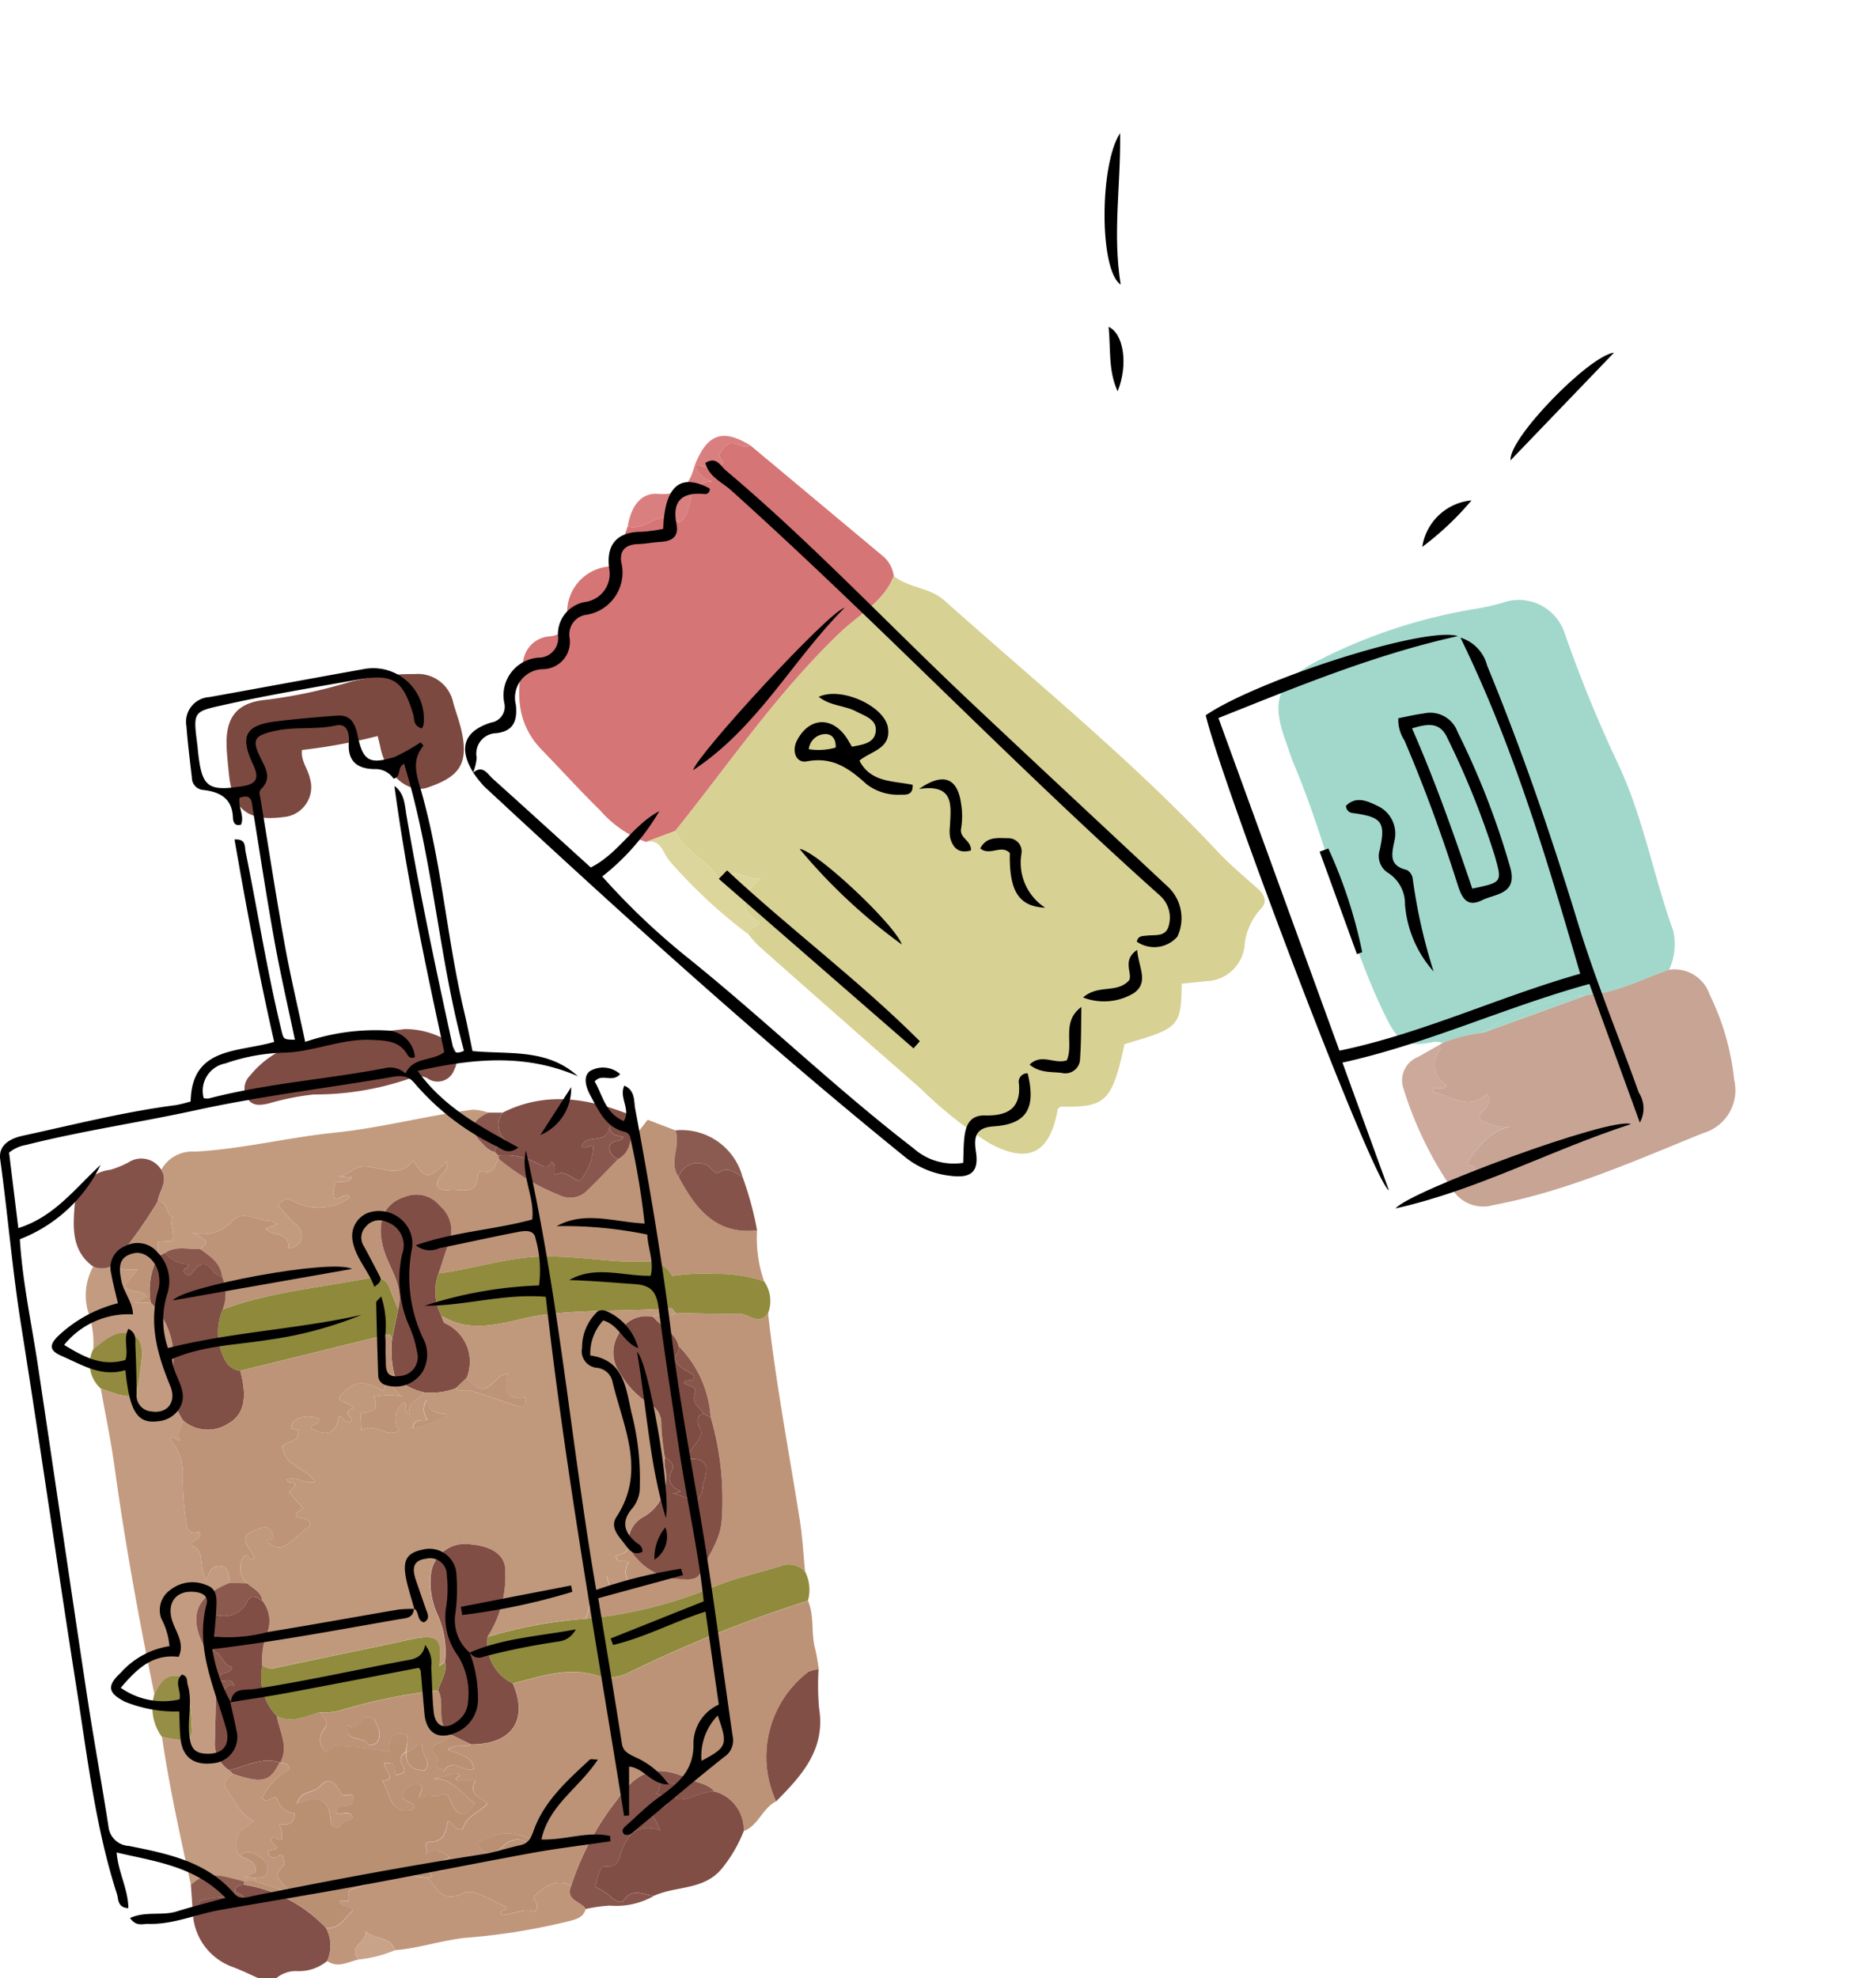
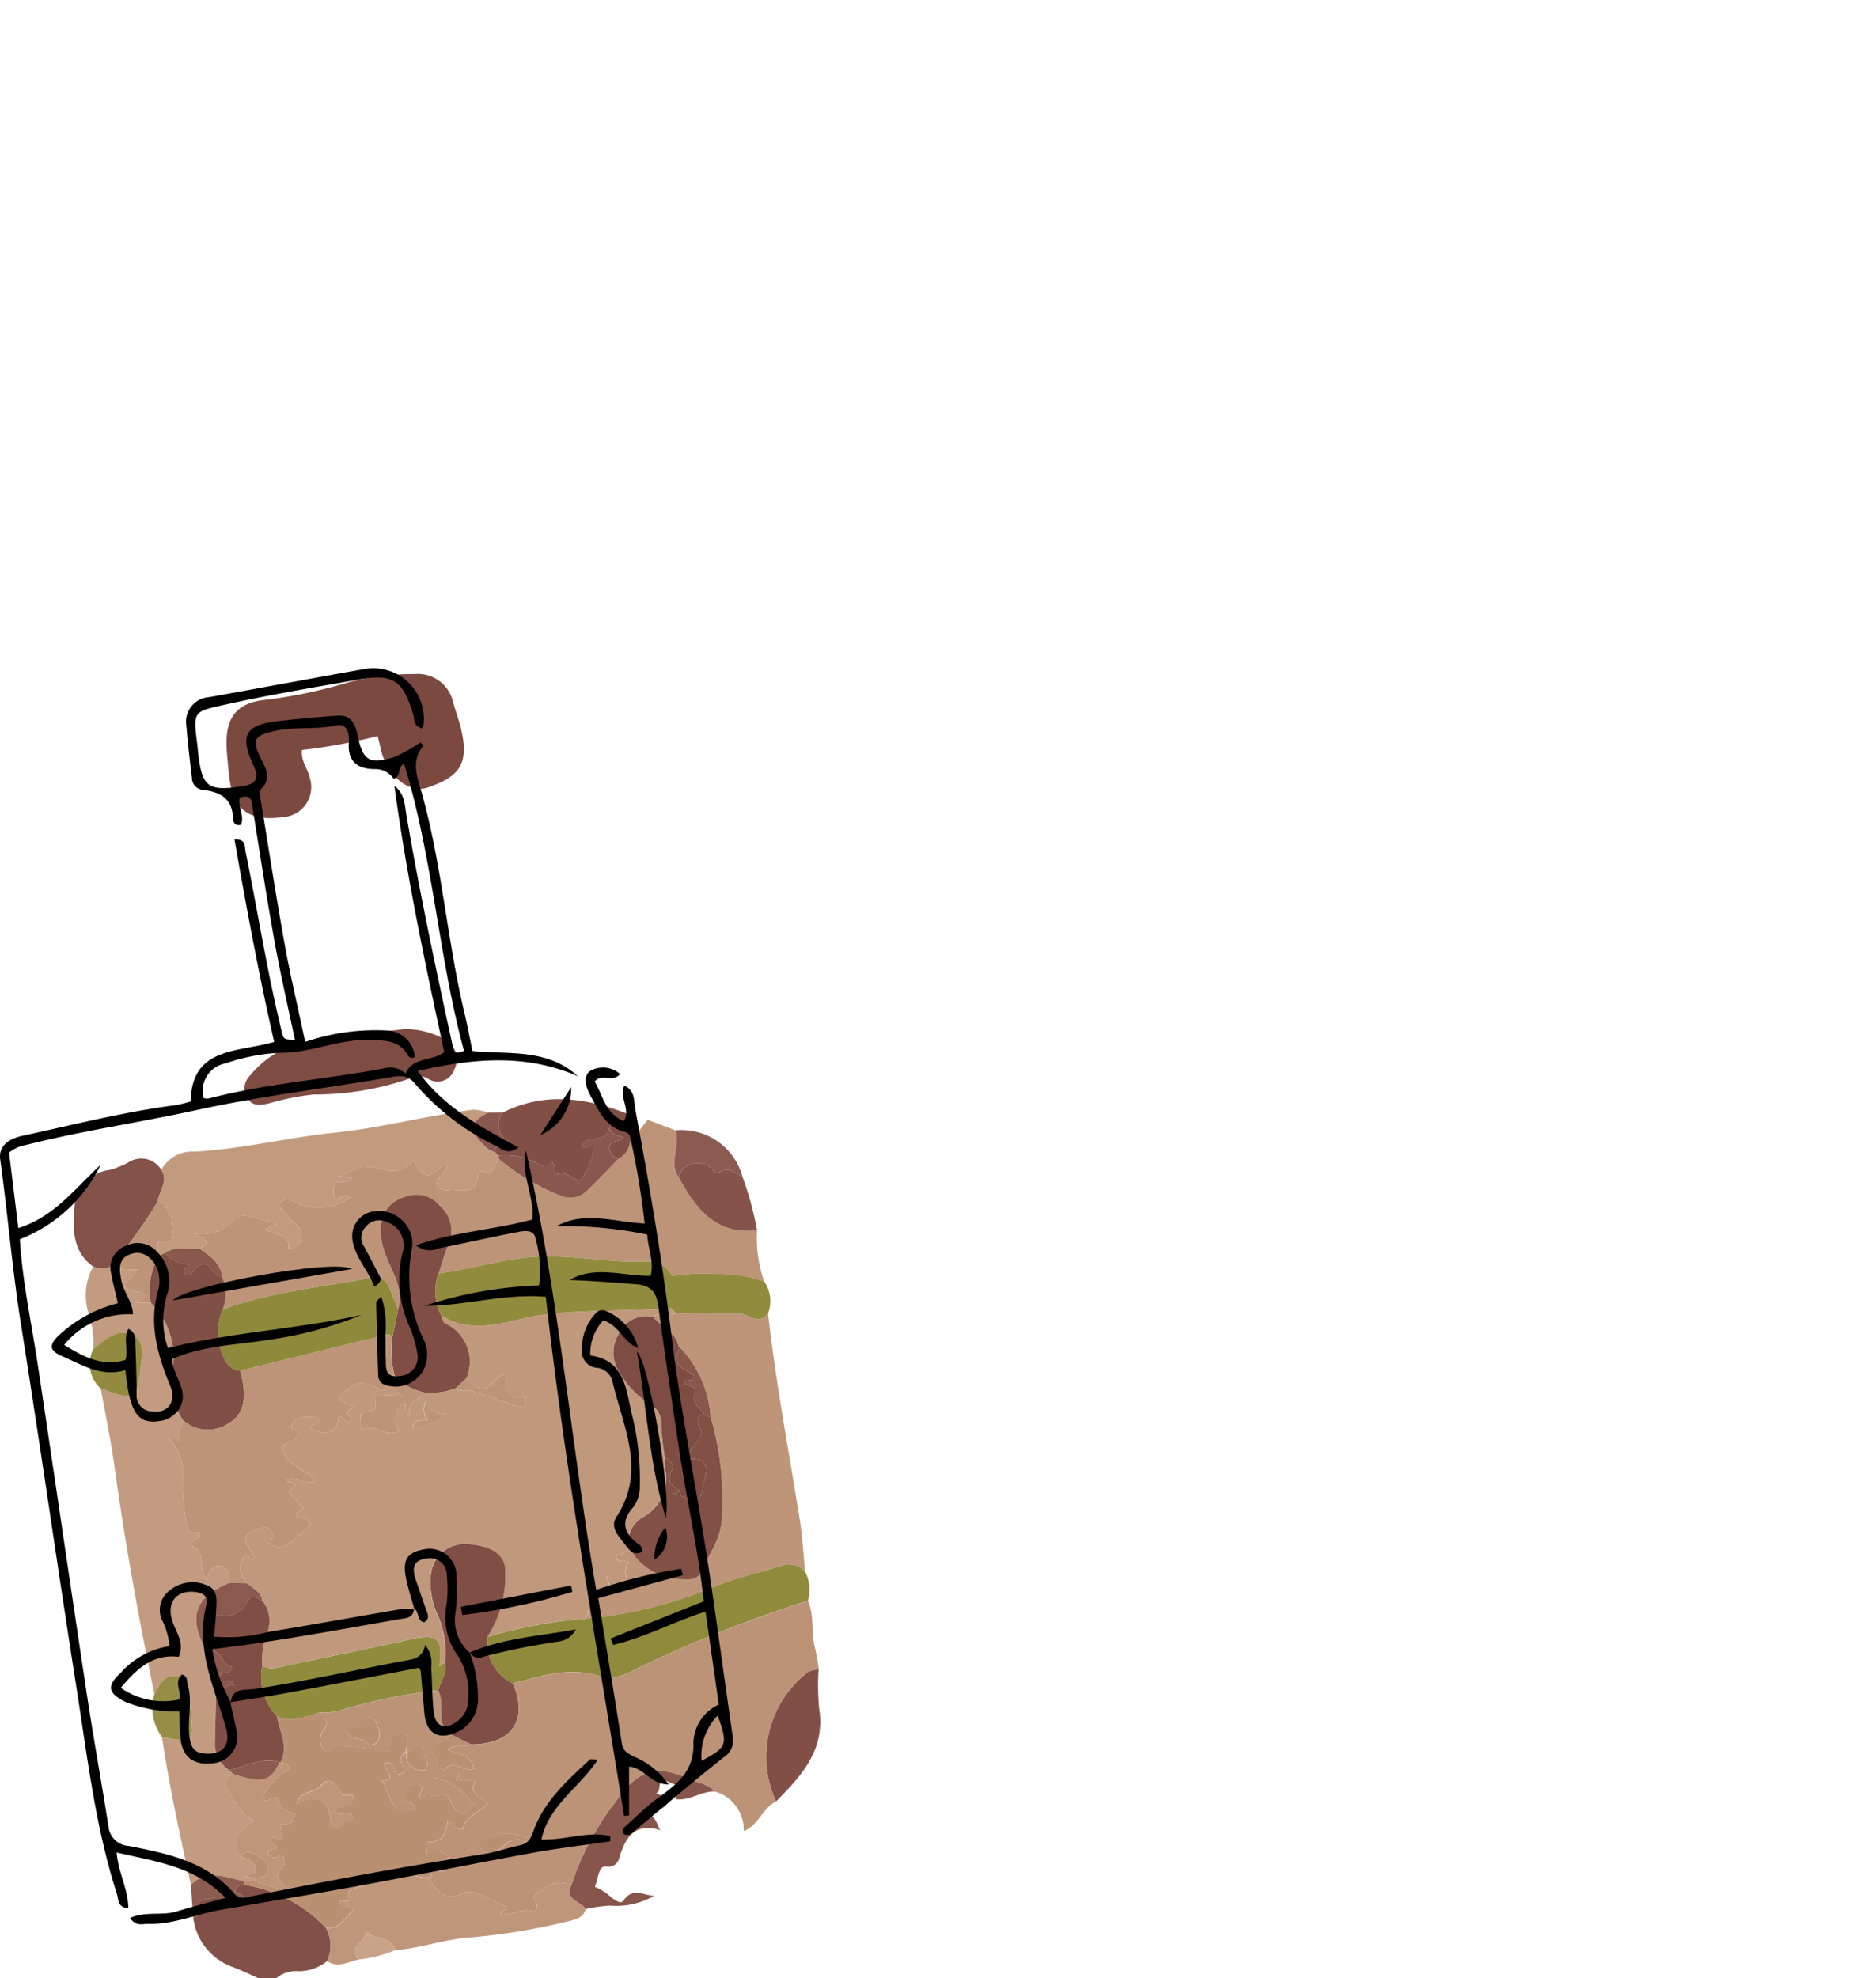
<svg xmlns="http://www.w3.org/2000/svg" width="122.907" height="129.553" viewBox="0 0 122.907 129.553">
  <defs>
    <clipPath id="clip-path">
-       <rect id="長方形_2270" data-name="長方形 2270" width="79.715" height="74.812" fill="none" />
-     </clipPath>
+       </clipPath>
    <clipPath id="clip-path-2">
      <rect id="長方形_2248" data-name="長方形 2248" width="53.737" height="85.793" fill="none" />
    </clipPath>
  </defs>
  <g id="voice-01" transform="translate(-898.263 -7303.277)">
    <g id="グループ_844" data-name="グループ 844" transform="matrix(0.94, -0.342, 0.342, 0.94, 920.675, 7330.542)">
      <g id="グループ_843" data-name="グループ 843" clip-path="url(#clip-path)">
        <path id="パス_44504" data-name="パス 44504" d="M164.921,143.713a1.653,1.653,0,0,0-.49-.262c-1.922-.27-2.242-.778-2.45-2.715-.625-5.831.311-11.652.012-17.476-.027-.534.007-1.071.007-1.607,0-2.868.823-3.843,3.666-4.242a35,35,0,0,1,11.14.353c.523.094,1.054.153,1.583.2a3.162,3.162,0,0,1,3.2,3.284,87.189,87.189,0,0,0,.372,9.317c.335,3.844-.346,7.613-.35,11.419a4.053,4.053,0,0,1-1.133,2.3c-1.882-.042-3.781.266-5.637-.287a13.641,13.641,0,0,0-7.248-.007,9.432,9.432,0,0,0-2.675-.27" transform="translate(-111.195 -80.506)" fill="#a2d8cc" />
        <path id="パス_44505" data-name="パス 44505" d="M175.963,202.458c1.856.553,3.755.245,5.637.287a2.425,2.425,0,0,1,1.942,2.44,16.48,16.48,0,0,1-.4,5.791,2.92,2.92,0,0,1-3.078,2.581c-4.85.167-9.708.53-14.541-.27a2.387,2.387,0,0,1-2.137-1.707c.312-.875,1.355-.41,1.822-1,0-.275-.608-.3-.4-.449,1.08-.765,2.173-1.583,3.719-1.255a2.847,2.847,0,0,1-1.953-1.263c.22-.5,1.191-.339,1.042-1.294-1.58.621-2.258-.725-3.327-1.381.417-.414.637.286,1.047-.058a1.561,1.561,0,0,1,.393-2.366c.051-.04.017-.187.023-.284a1.894,1.894,0,0,1,.284-.05,9.421,9.421,0,0,1,2.675.271l7.248.007" transform="translate(-112.314 -138.974)" fill="#c7a494" />
        <path id="パス_44506" data-name="パス 44506" d="M164,202.357c-.006.1.028.244-.022.284a1.561,1.561,0,0,0-.393,2.366c-.41.345-.63-.355-1.047.058,1.07.656,1.748,2,3.327,1.381.15.956-.822.79-1.042,1.294A2.847,2.847,0,0,0,166.777,209c-1.545-.328-2.639.49-3.719,1.255-.212.15.4.174.4.449-.467.59-1.51.125-1.822,1a24.286,24.286,0,0,1-.8-7.466,1.646,1.646,0,0,1,1.591-1.623c.525-.083,1.048-.174,1.573-.261" transform="translate(-110.558 -139.101)" fill="#cca99b" />
        <path id="パス_44507" data-name="パス 44507" d="M187.675,202l-7.248-.007a13.638,13.638,0,0,1,7.248.007" transform="translate(-124.026 -138.516)" fill="#a2d8cc" />
        <path id="パス_44508" data-name="パス 44508" d="M148.1,119.492c3.894-1,15.5-.6,17.294.777-5.505-.728-11.009-.49-16.573-.323v23.177c5.5.8,10.967.253,16.541.657.5-7.665,1-15.331.153-23.362a2.582,2.582,0,0,1,1.017,2.308c.253,5.947.145,11.886-.171,17.832-.209,3.938-.033,7.9-.054,11.845a1.9,1.9,0,0,1-.607,1.871v-9.66c-5.81-.465-11.3.062-16.96-.69v8.9c-.8-.9-1.177-28.743-.64-33.336" transform="translate(-101.635 -81.757)" />
        <path id="パス_44509" data-name="パス 44509" d="M185.957,135.1c.547.088,1.114.148,1.665.276a1.9,1.9,0,0,1,1.674,1.882,51.812,51.812,0,0,1,.2,9.628c-.187,1.713-1.5,1.181-2.447,1.285-1.078.118-1.208-.532-1.168-1.482.143-3.36.139-6.723-.045-10.084a2.463,2.463,0,0,1,.117-1.5m.621.934c.244,3.773.207,7.5.119,11.2,2,.285,1.982.284,2.118-1.5a54.462,54.462,0,0,0-.277-8.308c-.092-1.2-.895-1.337-1.96-1.4" transform="translate(-127.704 -92.87)" />
        <path id="パス_44510" data-name="パス 44510" d="M167.071,230.179c-5.624-.2-10.856.629-16.372-.082,1.226-.754,15.408-.831,16.372.082" transform="translate(-103.591 -157.768)" />
        <path id="パス_44511" data-name="パス 44511" d="M171.425,160.463a7.473,7.473,0,0,1-.261-4.769,2.4,2.4,0,0,0-.32-2.3,1.305,1.305,0,0,1-.008-1.627c1-1.582.861-1.966-.836-2.862a.473.473,0,0,1-.258-.6c.813-.381,1.392.143,1.91.685a2,2,0,0,1,.283,2.561c-.486.784-.892,1.4.113,2.063a.764.764,0,0,1,.17.662,35.968,35.968,0,0,0-.793,6.181" transform="translate(-116.67 -101.859)" />
        <path id="パス_44512" data-name="パス 44512" d="M161.91,155.712a31.238,31.238,0,0,1-.234,7.139l-.369,0v-7.139l.6,0" transform="translate(-110.883 -107.035)" />
        <path id="パス_44513" data-name="パス 44513" d="M55.035,70.924c.633,1.092,1.934,1.47,2.57,2.652,3.82,7.11,7.971,14.045,11.159,21.484.477,1.113,1.082,2.173,1.664,3.238.31.566.319,1.087-.285,1.351a4.1,4.1,0,0,0-1.835,1.973,2.614,2.614,0,0,1-3.137,1.233c-.516-.126-1.03-.262-1.541-.392-1.009,2.629-1.123,2.685-4.873,2.442-2.066,3.26-2.556,3.483-5.335,2.414-.08.034-.207.046-.244.11-1.465,2.546-3.052,2.731-4.994.5a26.64,26.64,0,0,1-2.962-4.84q-3.416-6.2-6.782-12.417a8.025,8.025,0,0,1-.373-.943c.174-.426.714-.181.95-.5-.962-.977-.661-2.075,1.073-2.673-1.088-.113-1.4-1.792-2.537-.288-.028-1.825-1.582-2.9-1.69-4.54C40.706,78.8,45.3,75.463,50.54,73.178c1.516-.661,3.311-.893,4.5-2.254" transform="translate(-24.652 -48.753)" fill="#d8d194" />
        <path id="パス_44514" data-name="パス 44514" d="M39.97,44.971c-1.184,1.361-2.979,1.593-4.5,2.254-5.238,2.285-9.834,5.62-14.676,8.551l-2.03.016a7.21,7.21,0,0,1-2.1-2.937c-.8-1.669-1.5-3.382-2.256-5.071-.994-2.224-.268-4.182.953-6.044a1.876,1.876,0,0,1,2.078-.752c.912.229,1.266-.177,1.544-.869a3,3,0,0,1,3.526-2.136,1.158,1.158,0,0,0,1.358-.818,7.237,7.237,0,0,1,.832-1.191c1.013.733,2.552-.461,3.256.91,1.282-.279,1.157-2.434,2.971-1.776a1.575,1.575,0,0,1-.7-1.436l0,0c.569.272,1.01.992,1.795.512a1.621,1.621,0,0,1-.091-.525c.023-.144.249-.208.334-.279.794-.673,1.176.458,1.807.361q2.814,4.84,5.623,9.683a2.052,2.052,0,0,1,.276,1.544" transform="translate(-9.588 -22.8)" fill="#d57575" />
        <path id="パス_44515" data-name="パス 44515" d="M29.371,105.508l2.03-.016c.108,1.637,1.661,2.715,1.69,4.54,1.139-1.5,1.449.175,2.537.288-1.734.6-2.036,1.7-1.073,2.673-.236.32-.776.076-.95.5a33.851,33.851,0,0,1-3.23-6.327c-.22-.676-.019-1.485-1-1.66" transform="translate(-20.19 -72.516)" fill="#dcd69c" />
        <path id="パス_44516" data-name="パス 44516" d="M53.885,34.781a1.576,1.576,0,0,0,.7,1.436c-1.814-.658-1.688,1.5-2.971,1.776-.7-1.371-2.242-.178-3.256-.91.568-1.034,1.489-1.832,2.588-1.327,1.457.67,2.2.067,2.938-.975" transform="translate(-33.241 -23.909)" fill="#da7f7f" />
        <path id="パス_44517" data-name="パス 44517" d="M69.87,32.213c-.631.1-1.013-1.033-1.807-.361-.085.072-.31.136-.333.28a1.62,1.62,0,0,0,.091.525c-.784.48-1.225-.24-1.794-.512,1.456-1.626,2.527-1.606,3.844.068" transform="translate(-45.386 -21.269)" fill="#da7f7f" />
        <path id="パス_44518" data-name="パス 44518" d="M.227,79.392c.8-.31.869.4,1.1.824,1.351,2.53,2.683,5.071,4.035,7.634C7.4,87.61,8.9,86.184,10.84,85.923a15.13,15.13,0,0,1-4.972,2.739A45.726,45.726,0,0,0,9.259,95.49c3.361,5.543,6.2,11.387,9.679,16.862a3.961,3.961,0,0,0,2.736,2.012c.214-.519.4-1.059.655-1.567.354-.711.848-1.212,1.745-.862,1.32.515,2.368.43,2.8-1.191a.556.556,0,0,1,.771-.444c-.255,2.331-1.186,3.113-3.287,2.5-1.254-.364-1.491.367-1.66,1.2-.287,1.422-1.05,1.419-2.118.867a5.713,5.713,0,0,1-2.382-2.206C11.9,102.171,6.194,91.359.616,80.476a7.363,7.363,0,0,1-.363-1.093Z" transform="translate(-0.156 -54.522)" />
        <path id="パス_44519" data-name="パス 44519" d="M84.007,74.26c.194-.354.492-.214.763-.149.548.131,1.14.525,1.579-.154A1.927,1.927,0,0,0,86.5,72.01c-.041-.088-.09-.173-.137-.259C80.305,60.455,75.158,48.7,69.132,37.386c-.368-.691-1.044-1.284-.969-2.247.841-.181.862.511,1.091.91,3.648,6.344,6.531,13.071,9.813,19.6C81.758,61,84.49,66.334,87.2,71.678a2.828,2.828,0,0,1-.583,3.174,2.008,2.008,0,0,1-2.609-.593" transform="translate(-46.851 -24.134)" />
        <path id="パス_44520" data-name="パス 44520" d="M.1,50.635C-.281,48.8.445,47.869,2.32,47.953a1.045,1.045,0,0,0,1.244-.888,2.466,2.466,0,0,1,3.158-2.03,1.271,1.271,0,0,0,1.663-.959,2.141,2.141,0,0,1,2.438-1.43,1.862,1.862,0,0,0,2.216-1.556c.348-1.524,1.3-2.053,2.819-1.5a10.078,10.078,0,0,0,1.385.3c1.058-2.606,2.3-3.067,3.763-1.449a.3.3,0,0,1-.446.229c-1.328-.626-2.153-.309-2.387,1.214-.132.857-.676.962-1.4.744-.465-.14-.952-.212-1.413-.364-.739-.244-1.274-.056-1.44.72a2.806,2.806,0,0,1-3.44,2.448,1.3,1.3,0,0,0-1.426,1.018,1.785,1.785,0,0,1-2.339,1.384A1.868,1.868,0,0,0,4.24,47.409C4,48.377,3.544,49,2.4,48.725A1.339,1.339,0,0,0,.641,49.8a3.4,3.4,0,0,1-.562.839c-.008,0,.018,0,.018,0" transform="translate(0 -25.774)" />
        <path id="パス_44521" data-name="パス 44521" d="M68.686,93.163c.732.118,1.512.307,1.838-.474.281-.675-.364-1.131-.788-1.6-.573-.628-1.468-.915-1.977-1.738,1.636-.138,3.837,2.052,3.571,3.438s-1.553,1.063-2.494,1.4c.206,1.626,1.657,2,2.736,2.682-.2.65-.624.468-.968.333a3.374,3.374,0,0,1-1.843-1.383c-.72-1.358-1.459-2.491-3.188-2.766-.674-.107-.731-.959-.116-1.516,1.3-1.176,2.748-.68,3.122,1.058.039.181.07.364.107.56m-1.021-.3c.224-.518.081-.952-.379-1.082a1.107,1.107,0,0,0-1.31.577,4.083,4.083,0,0,0,1.69.5" transform="translate(-44.702 -61.418)" />
        <path id="パス_44522" data-name="パス 44522" d="M41.745,116.954c2.555,5.01,5.66,9.726,8.043,14.828l-.549.3L41.047,117.29l.7-.336" transform="translate(-28.216 -80.395)" />
        <path id="パス_44523" data-name="パス 44523" d="M56.726,73.681c-4.34,2.017-7.982,5.416-12.957,6.6.637-.888,11.918-6.736,12.957-6.6" transform="translate(-30.087 -50.647)" />
        <path id="パス_44524" data-name="パス 44524" d="M63.253,126.1A36.746,36.746,0,0,1,59.1,117.93c.97.456,4.166,6.759,4.155,8.175" transform="translate(-40.624 -81.065)" />
        <path id="パス_44525" data-name="パス 44525" d="M97.379,135.138c-1.624-.672-1.838-1.869-.954-4.153-.307-.744-1.3-.244-1.717-.949.68-.631,1.366-.216,1.98.006a.867.867,0,0,1,.441,1.234,3.512,3.512,0,0,0,.251,3.862" transform="translate(-65.103 -89.156)" />
        <path id="パス_44526" data-name="パス 44526" d="M93.407,169.214c-.405,1.047-.771,2.113-1.232,3.134a.965.965,0,0,1-1.449.489c-.611-.316-1.342-.47-1.8-1.233,1.015-.451,1.528.558,2.389.566.815-.852.5-2.5,2.1-2.957" transform="translate(-61.125 -116.318)" />
-         <path id="パス_44527" data-name="パス 44527" d="M86.9,114.334c1.9-.509,2.621.2,2.26,1.856a4.837,4.837,0,0,1-.544,1.5c-.355.572.375.971.105,1.586-.8-.062-1.058-.527-.993-1.244a2.481,2.481,0,0,1,.232-.69c.512-1.233,1.284-2.534-1.06-3.011" transform="translate(-59.735 -78.482)" />
        <path id="パス_44528" data-name="パス 44528" d="M108.671,161.992c-.3,1.117.016,2.248-1.152,2.578a3.783,3.783,0,0,1-3.238-.864c1.254-.486,2.138.525,3.211-.018.4-.35-.019-1.392,1.178-1.7" transform="translate(-71.683 -111.354)" />
        <path id="パス_44529" data-name="パス 44529" d="M226.926,82.831c.336-1.381,7.167-4.681,8.778-4.307l-8.778,4.307" transform="translate(-155.99 -53.958)" />
        <path id="パス_44530" data-name="パス 44530" d="M162.21,9.33c-1.015-1.346,1.382-7.876,3.355-9.33-1.137,3.269-2.713,5.977-3.355,9.33" transform="translate(-111.338)" />
        <path id="パス_44531" data-name="パス 44531" d="M207.408,97.125a19.306,19.306,0,0,1-4.072,1.757,3.6,3.6,0,0,1,4.072-1.757" transform="translate(-139.774 -66.659)" />
        <path id="パス_44532" data-name="パス 44532" d="M154.463,41.467c-.125-1.467.522-2.752.888-4.168.766.743.385,2.755-.888,4.168" transform="translate(-106.168 -25.639)" />
      </g>
    </g>
    <g id="グループ_832" data-name="グループ 832" transform="translate(898.263 7347.038)">
      <g id="グループ_831" data-name="グループ 831" clip-path="url(#clip-path-2)">
        <path id="パス_44398" data-name="パス 44398" d="M225.634,302.583a6.986,6.986,0,0,1,2.123-8.5,2.082,2.082,0,0,1,.663-.155,16.9,16.9,0,0,0,.035,2.557c.433,2.692-1.139,4.409-2.821,6.1" transform="translate(-174.791 -228.365)" fill="#824f47" />
        <path id="パス_44399" data-name="パス 44399" d="M61.015,363.306c-.551-.242-1.093-.511-1.656-.722a3.944,3.944,0,0,1-2.61-3.234c.521-.237.312-.786.393-1.074a4.778,4.778,0,0,1,2.871-.076c.142-.589-.581-.267-.512-.714.1-.238.321-.283.564-.3a9.444,9.444,0,0,1,5.383,2.83,2.438,2.438,0,0,1,.081,2.164,2.908,2.908,0,0,1-2.057.661,2.048,2.048,0,0,0-1.278.462Z" transform="translate(-44.09 -277.514)" fill="#825048" />
        <path id="パス_44400" data-name="パス 44400" d="M123.737,286.94c-.893.444-1.154,1.577-2.117,1.945a2.587,2.587,0,0,0-1.928-2.6c-.394-.5-1.027-.533-1.547-.776-2.223-1.04-3.46-.668-4.871,1.381a17.918,17.918,0,0,0-2.953,5.541c-1.043-.472-1.765.116-2.473.75-.01.3.464.485.073.989-.7-.305-1.435.214-2.192.2-.122-.41.412-.209.337-.536-.933-.34-2.136-1.216-2.746-.911-1.47.737-1.786-.317-2.436-1,.733-.027-.13-.387.167-.549l.906.165c.009-.374-.348-.24-.419-.5l.84-.435c-.537-.345-.977-.7-1.539-.2.149-.283-.344-.8.3-.816.9-.024.949-.712,1.114-1.36.368.117.412.677.978.521.148-.807,1.03-1.043,1.611-1.671-.508-.394-1.281-.6-.788-1.508h-1.233c-.2-.261.386-.19.085-.478l-1.621.352c1.292-.013,1.89,1.026,2.744,1.65-.834.959-1.075.921-1.569-.085-.1-.209-.2-.749-.835-.443-.205.1-.82-.145-1.224.153-.108-.352.359-.535,0-.881a.907.907,0,0,0-1.12.77c.112.511.862.276.713.875-1.595.394-1.526-1.136-2.055-1.877,1.126-.1.009-.783.164-1.178.6-.02.6-.02.712.8.318-.111.809-.092.465-.637-.257-.407-.095-.647.22-.895-.051.866.45,1.2,1.209,1.23.566-.591-.323-1.088-.118-1.668-.5-.21-.672.461-1.091.438.01-.377.213-.749,0-1.127-.931-.25-1.157.289-1.071,1.149a19.671,19.671,0,0,0-3.545-.414c-.275-.035-.5.747-.847.179a1.081,1.081,0,0,1,.047-1.2c.453-.551.07-.832-.255-1.166a4.442,4.442,0,0,0,1.264-.1,35.8,35.8,0,0,1,6.512-1.342c.487.884-.169,2.049.7,2.838-.037.688-.892.4-1.1.984-.043.31.5.594.376.81-.326.571.331.4.392.648.588-.909,1.315.138,1.976-.145a1.067,1.067,0,0,0-.691-.864c-.314-.152-.655-.249-1.016-.381.491-.457,1.06-.116,1.512-.355,2.7.007,3.789-1.582,2.742-3.992,1.8-.428,3.556-1.106,5.472-.533a2.807,2.807,0,0,0,2.066-.143,85.058,85.058,0,0,1,11.8-4.738c.427,1.009.183,2.117.468,3.15a13.335,13.335,0,0,1,.233,1.341,2.079,2.079,0,0,0-.663.155,6.986,6.986,0,0,0-2.123,8.5m-19.6,2.765c.534.846,1.088.764,1.77.126a1.21,1.21,0,0,1,1.577-.182c.211.142-.549.169-.094.367a.477.477,0,0,0,.654-.322,3.218,3.218,0,0,0-3.907.012m-8.462-7.771c-.269,1.146.991.693,1.324,1.239.086.141.5.054.622-.156.361-.633-.093-1.133-.2-1.436-.915-.685-.921.977-1.75.353" transform="translate(-72.894 -212.722)" fill="#bc9377" />
        <path id="パス_44401" data-name="パス 44401" d="M93.508,139.836a8.568,8.568,0,0,0,.461,3.343,9.32,9.32,0,0,0-3.105-.484,14.2,14.2,0,0,0-2.921.131c-.662-1.249-1.942-.888-2.919-.932-2.287-.1-4.547-.531-6.882-.244-1.868.229-3.655.771-5.506,1.014.237-.7.438-1.415.72-2.1a2.135,2.135,0,0,0-.641-2.339,1.973,1.973,0,0,0-2.233-.6c-1.414.423-1.914,1.631-1.485,3.3.347,1.352,1.421,2.532.992,4.071-.186-.46-.383-.915-.556-1.38a1.008,1.008,0,0,0-1.312-.653c-3.222.624-6.517.9-9.626,2.057a2.766,2.766,0,0,0-.029-2.1c-.078-.93-.777-1.379-1.439-1.857.579-.491.579-.491-.511-1.062a2.67,2.67,0,0,0,2.6-.756c.746-.8,1.675,0,2.525,0,.106,0,.213.088.445.191l-.794.282c.447.54,1.594.178,1.523,1.29a.845.845,0,0,0,.637-1.419,7.731,7.731,0,0,1-1.332-1.441c.332-.294.6-.507,1.1-.158a3.5,3.5,0,0,0,3.617-.309c-.345-.464-.667.286-1.019.038a1.4,1.4,0,0,1,.1-1.024c.352-.105.793.111,1.057-.313l-1.172-.119c.746.2,1.172-.561,1.862-.6,1.132-.06,2.359.874,3.309-.39.876,1.25.916,1.249,2.222.062a.931.931,0,0,1-.329.827c-.691.789-.162,1.125.511,1.032.651-.09,1.791.444,1.822-.955,0-.1.265-.308.338-.28.788.294.755-.476,1.065-.793a14.761,14.761,0,0,0,4.012,2.387,1.571,1.571,0,0,0,1.823-.375c.667-.656,1.315-1.332,1.972-2,.954-.553.807-1.538.944-2.411l.375.617.611-.786,1.815.691c.382,1-.475,2.081.216,3.057,1.107,2.053,2.423,3.8,5.137,3.489" transform="translate(-43.909 -103.022)" fill="#bd9478" />
        <path id="パス_44402" data-name="パス 44402" d="M25.7,181.088a6.06,6.06,0,0,0-.288-2.3,3.883,3.883,0,0,1,.284-3.117,1.382,1.382,0,0,0,1.156-.006,5.03,5.03,0,0,0,1.763.215l-.877,1.061c.387.534,1.046.18,1.474.689l-.778.4h1.029a5.036,5.036,0,0,1,1.457,4.242,4.625,4.625,0,0,0,.676,3.49c-.106.44-.486.818-.2,1.308-.3.045-.335-.331-.687-.088a3.306,3.306,0,0,1,.869,2.392,19.039,19.039,0,0,0,.177,2.793c.06.369.008,1.181.884.875,0,0,.053.122.072.168.025.431-.578.259-.584.736.983.325.4,1.428,1.014,2.289.141-.716.492-1.073,1-.925.477.139.481.65.491,1.085-2.2.877-2.822,2.2-1.49,4.505a5.709,5.709,0,0,1,.606,2.795c-.026,1.016-.054,2.032-.076,3.048a2.069,2.069,0,0,0,.923,1.911l.265.254c-.514.287-.739.6-.3,1.182.5.671.8,1.488,1.679,1.887a9.1,9.1,0,0,0-.872.668c-.392.392-.394,1.471-.03,1.632.465.234,1.112.3.984,1.077l-.708.288.668.047q0,.115,0,.23l-.718.012c-1.179-.262-2.381-.834-3.464.247-.7-3.217-1.415-6.431-1.894-9.691.344.062.685.143,1.031.182.615.069,1.036-.164.919-.84a12.172,12.172,0,0,0-.505-3.2c-1.093-.472-1.542.247-1.943,1.057-1.023-4.96-1.929-9.939-2.62-14.959-.234-1.7-.592-3.377-.893-5.065,2.186.811,2.379.73,2.565-1,.094-.878.393-2.016-.38-2.469-.956-.56-1.892.243-2.679.9" transform="translate(-19.591 -136.48)" fill="#c39b80" />
        <path id="パス_44403" data-name="パス 44403" d="M183.893,189.333c.5,4.552,1.366,9.049,2.082,13.569.176,1.11.232,2.24.343,3.36a1.424,1.424,0,0,0-1.6-.368c-1.451.443-2.948.772-4.346,1.344a28.893,28.893,0,0,1-8.452,2.106c.336-.532.2-1.455.976-1.586.8-.135.674-.552.414-1.205.6.394.858,1.1,1.6.745-.268-.556-.539-1.077-.152-1.64-.223-.235-.729.142-.837-.413.327-.141.741-.176.843-.612a4,4,0,0,0,3.625,2.123c.4.032.868,0,1.046-.383.512-1.117,1.319-2.167,1.415-3.393a19.008,19.008,0,0,0-.71-6.821,7.285,7.285,0,0,0-2.105-4.677c-.225-.918-1.129-1.245-1.656-1.9.423-.409,1.018.118,1.446-.266,1.39.022,2.78.081,4.168.05.634-.014,1.291.822,1.9-.033" transform="translate(-133.572 -147.086)" fill="#be9579" />
        <path id="パス_44404" data-name="パス 44404" d="M68.649,132.816c-.31.317-.277,1.087-1.065.793-.073-.027-.335.179-.338.28-.031,1.4-1.171.865-1.822.955-.672.093-1.2-.243-.511-1.032a.93.93,0,0,0,.329-.827c-1.306,1.186-1.346,1.187-2.222-.062-.95,1.264-2.177.33-3.309.39-.69.037-1.116.8-1.862.6l1.172.119c-.264.425-.7.208-1.057.314a1.4,1.4,0,0,0-.1,1.024c.352.248.674-.5,1.019-.038a3.494,3.494,0,0,1-3.617.309c-.5-.349-.767-.136-1.1.158a7.73,7.73,0,0,0,1.332,1.441.845.845,0,0,1-.637,1.419c.072-1.113-1.075-.751-1.523-1.291l.794-.282c-.232-.1-.339-.192-.445-.191-.85.006-1.78-.794-2.525,0a2.67,2.67,0,0,1-2.6.755c1.09.571,1.09.571.512,1.062-.773.039-1.582-.242-2.305.253l-.46.254v-.981l.908-.051c.294-.534-.228-1.063.074-1.562-.531-.137-.251-1.1-1.013-1,.075-.7.733-1.337.239-2.1a2.316,2.316,0,0,1,2.2-1.191c3.077-.165,6.079-.927,9.132-1.239,3.071-.314,6.045-1.12,9.094-1.51a3.335,3.335,0,0,1,1.018.2c-1.218.583-1.3,1.158-.316,2.106a1.537,1.537,0,0,0,.752.493l.214.218c.016.072.03.146.041.219" transform="translate(-35.955 -100.671)" fill="#c29b7f" />
        <path id="パス_44405" data-name="パス 44405" d="M76.436,5.782a35.8,35.8,0,0,1-4.952.913c-.1.7.389,1.238.516,1.864a1.965,1.965,0,0,1-1.732,2.53c-2.33.315-3.346-.494-3.578-2.852-.054-.546-.115-1.092-.144-1.639-.107-2.036.636-3.028,2.676-3.2A32.433,32.433,0,0,0,74.575,2.25a16.665,16.665,0,0,1,4.282-.526,2.368,2.368,0,0,1,2.526,1.848c.15.561.361,1.107.5,1.671.611,2.45-.179,3.226-2.173,3.913-1.295.446-2.758-.893-3.1-2.656-.037-.19-.091-.377-.175-.718" transform="translate(-51.695 -1.339)" fill="#7c4940" />
        <path id="パス_44406" data-name="パス 44406" d="M149.666,176.45c-.612.855-1.269.019-1.9.033-1.388.031-2.779-.028-4.169-.05-.106-.11-.22-.324-.315-.316-2.791.235-5.59.067-8.393.445-2.162.291-4.417,1.428-6.624.05a3.417,3.417,0,0,1-.191-2.767c1.851-.242,3.638-.784,5.506-1.014,2.335-.286,4.595.144,6.882.245.977.043,2.258-.317,2.919.932a14.2,14.2,0,0,1,2.921-.132,9.32,9.32,0,0,1,3.105.484,2.243,2.243,0,0,1,.26,2.09" transform="translate(-99.346 -134.204)" fill="#918b3e" />
        <path id="パス_44407" data-name="パス 44407" d="M149.613,266.753a28.894,28.894,0,0,0,8.452-2.106c1.4-.572,2.9-.9,4.347-1.344a1.424,1.424,0,0,1,1.6.368,2.629,2.629,0,0,1,.184,1.9,85.042,85.042,0,0,0-11.8,4.738,2.809,2.809,0,0,1-2.066.143c-1.916-.573-3.674.1-5.471.533a2.944,2.944,0,0,1-1.643-3.046,29.592,29.592,0,0,1,6.4-1.184" transform="translate(-111.264 -204.496)" fill="#908a3d" />
        <path id="パス_44408" data-name="パス 44408" d="M102.376,353.456c.65.681.966,1.735,2.436,1,.61-.306,1.813.57,2.746.911.075.326-.459.126-.337.536.757.017,1.5-.5,2.192-.2.391-.5-.083-.693-.073-.99.708-.634,1.43-1.222,2.473-.75-.454.982.644,1.024.941,1.551-.127.513-.524.645-.981.773a41.886,41.886,0,0,1-6.913,1.12c-1.559.168-3.041.687-4.6.81-.285-.951-1.327-.665-1.911-1.231.084.725-1.238.994-.468,1.84-.682.144-1.349.589-2.061.1a2.438,2.438,0,0,0-.081-2.164c.912.1,1.231-.685,1.762-1.138-.188-.39-.719-.175-.853-.578.038-.282.776.368.558-.495-.1-.407.962-.423,1.4-.77a2.328,2.328,0,0,1,2.864-.466,2.6,2.6,0,0,0,.9.143" transform="translate(-74.385 -274.254)" fill="#c0967b" />
        <path id="パス_44409" data-name="パス 44409" d="M82.276,105.961a5.386,5.386,0,0,1,2.6.654,1.481,1.481,0,0,1,.644,2.024,1.147,1.147,0,0,1-1.763.536,1.167,1.167,0,0,0-1.012-.023,18.931,18.931,0,0,1-6.42,1.091,17.163,17.163,0,0,0-2.962.592c-.515.112-1.029.2-1.375-.317a1.178,1.178,0,0,1,.158-1.507,6.3,6.3,0,0,1,3.751-2.236c2.1-.422,4.25-.557,6.38-.814" transform="translate(-55.768 -82.325)" fill="#7f4c44" />
-         <path id="パス_44410" data-name="パス 44410" d="M182.551,327.222a2.587,2.587,0,0,1,1.928,2.6,9.233,9.233,0,0,1-1.454,2.479c-1.183,1.4-2.973,1.1-4.415,1.751-.677-.014-1.406-.584-2,.306-.185.279-.6-.039-.825-.217a3.419,3.419,0,0,0-1.062-.672c.215-.5.24-1.395.714-1.335.816.1.888-.578.976-.838.419-1.244,1.062-2,2.585-1.548-.3-.6-.377-1.143-1.21-1.075.563-.385,1.2-.24,1.408-.4.83-.618-.059-.7-.451-.944.372-.153.018-.7.515-.849l1.3.522c-.147.3-.718.218-.47.734.86.078,1.6-.525,2.459-.518" transform="translate(-135.753 -253.658)" fill="#814e46" />
        <path id="パス_44411" data-name="パス 44411" d="M145.619,130.239l-.214-.219c-.077-.5.593-.425.654-.817a1.294,1.294,0,0,1-.162-1.782c2.632-1.328,5.27-1.007,7.909-.025a.891.891,0,0,1,.606.663c-.137.874.01,1.858-.945,2.41a.94.94,0,0,1-.592-.738c.135-.648.7-.283.928-.705-.361-.141-.867-.077-.9-.723-.113,1.29-1.568.444-1.833,1.342.262.26.5-.2.768-.017a3.713,3.713,0,0,1-.88,2.261c-.6-.151-1-.781-1.647-.38-.057-.352.094-.65-.2-.872-.248.568-.663.226-.96.1a4.284,4.284,0,0,0-2.529-.5" transform="translate(-112.965 -98.313)" fill="#824f47" />
        <path id="パス_44412" data-name="パス 44412" d="M27.386,144.78c.494.766-.164,1.4-.239,2.1a31.294,31.294,0,0,1-3.065,4.23,1.381,1.381,0,0,1-1.156.005c-1.44-1.031-1.323-2.626-1.208-4.044a2.659,2.659,0,0,1,2.344-2.292,6.265,6.265,0,0,0,1.181-.485,1.528,1.528,0,0,1,2.144.482" transform="translate(-16.824 -111.929)" fill="#845249" />
        <path id="パス_44413" data-name="パス 44413" d="M176.782,325.129c-.859-.007-1.6.6-2.46.518-.248-.516.322-.433.47-.734l-1.3-.522c-.5.151-.144.7-.515.849.392.241,1.28.327.451.944-.209.155-.845.01-1.408.4.833-.068.913.477,1.21,1.075-1.524-.449-2.166.3-2.585,1.548-.088.26-.16.941-.976.838-.474-.06-.5.833-.714,1.335a3.419,3.419,0,0,1,1.062.672c.23.177.64.5.825.217.59-.89,1.319-.32,2-.306a4.978,4.978,0,0,1-2.9.644,9.883,9.883,0,0,0-1.586.223c-.3-.527-1.395-.569-.941-1.551a17.92,17.92,0,0,1,2.953-5.541c1.412-2.049,2.649-2.421,4.871-1.381.52.243,1.153.279,1.547.776" transform="translate(-129.983 -251.565)" fill="#87554b" />
        <path id="パス_44414" data-name="パス 44414" d="M204.459,149.636c-2.714.312-4.03-1.435-5.137-3.489a1.316,1.316,0,0,1,1.96-.712c.238.183.392.583.748.375.623-.364,1.008.114,1.474.324a21.1,21.1,0,0,1,.955,3.5" transform="translate(-154.86 -112.822)" fill="#85534a" />
        <path id="パス_44415" data-name="パス 44415" d="M26.589,196.189c.788-.656,1.723-1.459,2.679-.9.773.453.474,1.59.38,2.469-.185,1.729-.379,1.809-2.565,1a2.16,2.16,0,0,1-.495-2.568" transform="translate(-20.483 -151.581)" fill="#928b3f" />
        <path id="パス_44416" data-name="パス 44416" d="M44.787,297.055c.4-.81.85-1.528,1.943-1.057a12.171,12.171,0,0,1,.505,3.2c.117.676-.3.909-.919.84-.346-.039-.688-.12-1.031-.182a3.229,3.229,0,0,1-.5-2.8" transform="translate(-34.674 -229.855)" fill="#968e46" />
        <path id="パス_44417" data-name="パス 44417" d="M202.531,138.737c-.466-.21-.851-.688-1.474-.324-.356.208-.511-.192-.748-.375a1.316,1.316,0,0,0-1.959.712c-.691-.975.166-2.059-.216-3.056a4.14,4.14,0,0,1,4.4,3.043" transform="translate(-153.888 -105.425)" fill="#8b5b52" />
        <path id="パス_44418" data-name="パス 44418" d="M56.056,355.057c1.084-1.081,2.285-.509,3.465-.247a.758.758,0,0,1,.005.23c-.243.014-.468.059-.564.3-.069.447.654.125.512.714a4.776,4.776,0,0,0-2.87.076c-.081.287.128.837-.393,1.074q-.077-1.072-.154-2.144" transform="translate(-43.552 -275.364)" fill="#8d5c50" />
        <path id="パス_44419" data-name="パス 44419" d="M140.945,130.493a1.293,1.293,0,0,0,.162,1.782c-.06.391-.731.315-.654.817a1.536,1.536,0,0,1-.752-.493c-.987-.948-.9-1.523.316-2.106h.927" transform="translate(-108.014 -101.385)" fill="#89574d" />
        <path id="パス_44420" data-name="パス 44420" d="M104.5,372.729c-.769-.845.552-1.114.468-1.84.584.567,1.626.28,1.911,1.231a8.252,8.252,0,0,1-2.379.608" transform="translate(-81.004 -288.157)" fill="#c9a28a" />
        <path id="パス_44421" data-name="パス 44421" d="M71.593,317.87a.764.764,0,0,0-.005-.23l.718-.012,2.145.7c.025-.111.051-.161.037-.175-.1-.11-.222-.205-.318-.32-.508-.6-.5-.6.047-1.248.068-.081,0-.284-.017-.428-.039-.28-.189-.3-.392-.147-.25.183-.433.048-.61-.114-.092-.456.515-.227.545-.465-.1-.277-.481-.3-.3-.628.25-.233.364.276.622.091a1.386,1.386,0,0,0-.171-1c.578.114,1,0,1.045-.71a1.278,1.278,0,0,1-1.171-1c-.387-.161-.586.425-.978.01A4.161,4.161,0,0,1,74.6,310.3c-.083-.333-.328-.416-.621-.429.577-1.065-.052-2.04-.225-3.049.981.484,1.878.021,2.793-.245.326.333.708.615.255,1.166a1.082,1.082,0,0,0-.047,1.2c.35.568.572-.214.847-.179a19.67,19.67,0,0,1,3.545.414c-.087-.859.14-1.4,1.071-1.149.216.378.013.751-.021,1.126-.291.249-.453.489-.2.9.344.545-.147.525-.465.637-.115-.816-.115-.816-.712-.8-.155.394.962,1.081-.164,1.178.529.74.46,2.271,2.055,1.877.149-.6-.6-.364-.713-.875a.907.907,0,0,1,1.12-.77c.36.346-.107.528,0,.881.4-.3,1.019-.055,1.224-.153.639-.306.732.234.835.443.494,1.006.734,1.043,1.569.085-.854-.625-1.452-1.663-2.744-1.651l1.62-.352c.3.288-.282.217-.085.478h1.233c-.494.905.28,1.114.788,1.508-.581.628-1.462.864-1.611,1.671-.565.157-.609-.4-.978-.52-.165.648-.216,1.336-1.114,1.36-.64.017-.147.533-.3.816.561-.5,1-.145,1.539.2l-.84.435c.071.264.428.13.419.5l-.906-.165c-.3.162.565.523-.167.549a2.6,2.6,0,0,1-.9-.143,2.328,2.328,0,0,0-2.864.466c-.439.347-1.5.363-1.4.77.218.863-.521.213-.558.495.134.4.666.189.853.579-.531.453-.85,1.233-1.762,1.138a9.443,9.443,0,0,0-5.383-2.83m6.02-4.748c.165-.636.878-.237,1.054-.613.426-.909-.558-.306-.694-.6-.3-.654-.791-1.178-1.363-.5-.423.5-1.276.249-1.544,1.16,1.4-.626,2.154-.312,2.233,1.178.021.4.593.478.673.234.143-.44.649-.205.756-.526-.251-.56-.744-.024-1.115-.337" transform="translate(-55.619 -238.194)" fill="#ba9073" />
        <path id="パス_44422" data-name="パス 44422" d="M130.167,263.209a2.945,2.945,0,0,0,1.643,3.046c1.046,2.41-.045,4-2.743,3.992l-1.445-.7c-.868-.79-.213-1.955-.7-2.838.165-.615.618-1.16.45-1.856a5.991,5.991,0,0,0-.529-3.189,4.992,4.992,0,0,1-.384-2.629,2.227,2.227,0,0,1,2.162-1.915c1.742.046,2.783.681,2.715,1.889a7.406,7.406,0,0,1-1.169,4.2" transform="translate(-98.218 -199.768)" fill="#814e45" />
        <path id="パス_44423" data-name="パス 44423" d="M88.84,286.122c.168.7-.286,1.241-.45,1.856a35.8,35.8,0,0,0-6.512,1.342,4.432,4.432,0,0,1-1.264.1c-.915.266-1.813.729-2.794.245a3.665,3.665,0,0,1-.943-3.327,1.013,1.013,0,0,0,.878.167c2.892-.623,5.795-1.2,8.683-1.836,1.917-.424,2.265-.165,2.032,1.734l.37-.281" transform="translate(-59.686 -221.033)" fill="#918b3e" />
        <path id="パス_44424" data-name="パス 44424" d="M127.963,312.84l1.445.7c-.452.239-1.02-.1-1.512.355.36.132.7.229,1.015.381a1.067,1.067,0,0,1,.692.865c-.661.284-1.388-.764-1.976.145-.061-.244-.718-.077-.392-.648.123-.216-.419-.5-.376-.81.212-.579,1.066-.3,1.1-.984" transform="translate(-98.56 -243.057)" fill="#ba9073" />
        <path id="パス_44425" data-name="パス 44425" d="M140.052,342.8a3.219,3.219,0,0,1,3.907-.012.477.477,0,0,1-.654.322c-.454-.2.305-.225.094-.366a1.21,1.21,0,0,0-1.577.182c-.682.639-1.236.721-1.77-.126" transform="translate(-108.811 -265.813)" fill="#ba9073" />
        <path id="パス_44426" data-name="パス 44426" d="M101.986,308.461c.829.623.835-1.038,1.75-.354.1.3.557.8.2,1.436-.12.21-.536.3-.622.156-.333-.547-1.593-.093-1.324-1.239" transform="translate(-79.207 -239.248)" fill="#ba9073" />
        <path id="パス_44427" data-name="パス 44427" d="M119.337,316.475c.395.022.565-.65,1.067-.439-.2.58.684,1.078.118,1.668-.759-.029-1.26-.364-1.185-1.229" transform="translate(-92.712 -245.508)" fill="#ba9073" />
        <path id="パス_44428" data-name="パス 44428" d="M115.59,159.761a3.42,3.42,0,0,0,.191,2.768c.076.168.106.415.236.489a2.763,2.763,0,0,1,1.419,3.588l-.713.675a4.471,4.471,0,0,1-2.1.266,4.31,4.31,0,0,1-1.866-.966.374.374,0,0,0-.058-.194,6.579,6.579,0,0,1-.145-2.364l.394-1.928c.43-1.539-.644-2.719-.992-4.071-.429-1.67.071-2.879,1.485-3.3a1.973,1.973,0,0,1,2.233.6,2.135,2.135,0,0,1,.641,2.339c-.283.681-.483,1.4-.72,2.1" transform="translate(-86.864 -120.12)" fill="#814e45" />
        <path id="パス_44429" data-name="パス 44429" d="M75.847,180.965l-.394,1.927c-.056-.1-.131-.283-.164-.276-.707.154-1.409.329-2.112.5l-7.668,1.891a1.278,1.278,0,0,1-1-.7,3.862,3.862,0,0,1-.156-3.319c3.108-1.155,6.4-1.433,9.626-2.057a1.008,1.008,0,0,1,1.312.654c.172.465.37.92.556,1.38" transform="translate(-49.768 -138.989)" fill="#8f893c" />
        <path id="パス_44430" data-name="パス 44430" d="M48.862,175.376a3.861,3.861,0,0,0,.156,3.319,1.277,1.277,0,0,0,1,.7c.468,1.733.279,2.862-.8,3.463a2.453,2.453,0,0,1-2.939-.206,4.626,4.626,0,0,1-.676-3.49,5.036,5.036,0,0,0-1.457-4.242,4.64,4.64,0,0,1,.486-3l.46-.254a2.088,2.088,0,0,0,1.53.755c.071.321-.513.229-.24.567.219.272.387.126.542-.089.443-.615.869-.709,1.333,0,.114.175.382.249.579.37a2.767,2.767,0,0,1,.029,2.1" transform="translate(-34.275 -133.376)" fill="#804f45" />
        <path id="パス_44431" data-name="パス 44431" d="M146.385,136.383a4.284,4.284,0,0,1,2.529.5c.3.121.712.463.96-.1.3.222.146.52.2.872.647-.4,1.047.229,1.647.38a3.713,3.713,0,0,0,.88-2.261c-.272-.179-.507.277-.768.017.265-.9,1.72-.053,1.833-1.342.033.646.539.583.9.723-.232.422-.793.057-.928.705a.94.94,0,0,0,.592.738c-.656.668-1.3,1.344-1.972,2a1.571,1.571,0,0,1-1.823.375,14.756,14.756,0,0,1-4.012-2.387c-.011-.073-.025-.146-.041-.219" transform="translate(-113.732 -104.457)" fill="#89574d" />
        <path id="パス_44432" data-name="パス 44432" d="M52.219,172.239c-.2-.12-.465-.195-.579-.37-.465-.71-.891-.616-1.333,0-.155.215-.322.361-.542.089-.273-.338.312-.246.241-.567a2.088,2.088,0,0,1-1.53-.755c.724-.495,1.532-.213,2.305-.253.661.478,1.361.927,1.439,1.857" transform="translate(-37.662 -132.341)" fill="#8a584c" />
        <path id="パス_44433" data-name="パス 44433" d="M50.724,201.233a2.453,2.453,0,0,0,2.939.206c1.081-.6,1.27-1.73.8-3.463l7.668-1.891c.7-.173,1.4-.348,2.112-.5.033-.007.108.18.163.276a6.583,6.583,0,0,0,.146,2.364c-.517.147-.466.728-.73,1.055-1.46-.75-1.88-.678-2.888.458.136.453.745.24.928.684-.671.186-.215.531-.066.776-.478.479-.54-.347-.892-.2-.114,1.052-.82,1.344-1.83.719.061-.3.642-.2.54-.619-.872-.319-1.849.008-1.81.64l.476.139c.061.776-.72.7-1.06,1.021.12,1.375,1.605,1.415,2.145,2.336-.631.2-1.2-.385-1.837-.147.046.327.445.061.549.363l-.415.493.91,1.018c-.112.263-.548.156-.418.557.278.2.819.009.92.537-1.94,1.731-2,1.753-2.863,1.091-.03-.294.6.121.368-.489-.284-.734-.835-.347-1.138-.238-1.377.494-.138,1.241-.053,1.829-.385.351-.306-.5-.731-.06a1.341,1.341,0,0,0,.276,1.707l-1.17-.028c-.01-.436-.014-.946-.491-1.085-.51-.148-.861.208-1,.925-.61-.861-.031-1.964-1.014-2.289.006-.477.609-.3.584-.736-.019-.046-.068-.17-.072-.168-.875.306-.824-.506-.884-.875a19.077,19.077,0,0,1-.177-2.793,3.306,3.306,0,0,0-.869-2.392c.352-.243.39.133.687.088-.29-.49.09-.867.2-1.307" transform="translate(-38.723 -151.956)" fill="#bd9477" />
        <path id="パス_44434" data-name="パス 44434" d="M64.29,277.115a3.665,3.665,0,0,0,.943,3.327c.173,1.009.8,1.985.225,3.049l-.046-.023c-1.188-.382-2.213.292-3.308.511a2.071,2.071,0,0,1-.923-1.912c.022-1.016.05-2.032.075-3.048.541.04.571-.805,1.188-.563-.172-.652-.759-.086-.965-.448-.018-.612.739-.213.827-.778-.635-.105-.62-.915-1.265-1.064.228-.342.728-.058.791-.674-.967.089-.61-.964-1.214-1.261.268-.186.5-.462.636-.423a1.68,1.68,0,0,0,2.064-.917c.315-.514.642-.162.967-.013a2.134,2.134,0,0,1,.295,2.2,4.884,4.884,0,0,0-.291,2.039" transform="translate(-47.098 -211.811)" fill="#814e45" />
        <path id="パス_44435" data-name="パス 44435" d="M69.689,321.27c.293.013.538.1.621.429a4.16,4.16,0,0,0-1.812,1.889c.392.415.59-.172.978-.01a1.277,1.277,0,0,0,1.171,1c-.046.712-.467.824-1.045.71a1.386,1.386,0,0,1,.171,1c-.258.185-.372-.324-.622-.091-.179.331.2.35.3.627-.03.238-.637.009-.545.465.176.162.36.3.61.114.2-.149.354-.132.392.148.02.144.086.347.017.428-.545.651-.555.645-.047,1.248.1.115.216.21.318.32.013.014-.012.065-.037.176l-2.145-.7q0-.115,0-.23c.351-.006.767.019.851-.413a.883.883,0,0,0-.448-.883c-.411-.253-.854-.613-1.347-.116-.364-.161-.362-1.241.03-1.632a9.072,9.072,0,0,1,.872-.668c-.876-.4-1.18-1.217-1.679-1.888-.434-.584-.209-.895.3-1.182,1.908.643,2.427.513,3.042-.764Z" transform="translate(-51.329 -249.588)" fill="#bf9679" />
        <path id="パス_44436" data-name="パス 44436" d="M35.632,160.271a4.638,4.638,0,0,0-.486,3H34.117l.778-.4c-.428-.508-1.087-.154-1.474-.689l.877-1.061a5.024,5.024,0,0,1-1.763-.214,31.33,31.33,0,0,0,3.065-4.23c.761-.1.482.861,1.013,1-.3.5.219,1.028-.074,1.562l-.908.051Z" transform="translate(-25.278 -121.724)" fill="#bd9478" />
        <path id="パス_44437" data-name="パス 44437" d="M61.963,269.735c-.324-.149-.651-.5-.967.013a1.68,1.68,0,0,1-2.064.917c-.138-.04-.368.237-.636.423.6.3.247,1.35,1.214,1.261-.064.616-.563.332-.791.674.644.149.629.959,1.265,1.064-.089.565-.845.166-.827.778.205.362.793-.2.965.448-.617-.242-.647.6-1.188.563a5.7,5.7,0,0,0-.605-2.795c-1.333-2.309-.715-3.628,1.49-4.505l1.17.028c.364.343.905.534.975,1.13" transform="translate(-44.774 -208.667)" fill="#8b594e" />
        <path id="パス_44438" data-name="パス 44438" d="M70.583,320.847c-.615,1.277-1.135,1.408-3.043.764l-.265-.253c1.095-.219,2.12-.892,3.308-.511" transform="translate(-52.268 -249.189)" fill="#8c5a4e" />
        <path id="パス_44439" data-name="パス 44439" d="M70.582,347.88c.492-.5.936-.137,1.347.116a.883.883,0,0,1,.448.883c-.084.432-.5.407-.851.413l-.668-.047.708-.288c.128-.776-.518-.844-.984-1.077" transform="translate(-54.838 -270.087)" fill="#ba9073" />
        <path id="パス_44440" data-name="パス 44440" d="M72.058,207.054c-.07-.6-.612-.787-.975-1.13a1.341,1.341,0,0,1-.276-1.707c.424-.441.345.411.73.06-.085-.588-1.324-1.335.053-1.829.3-.109.853-.5,1.138.238.236.61-.4.195-.368.489.859.662.922.64,2.862-1.091-.1-.527-.642-.334-.92-.537-.13-.4.306-.294.418-.557l-.91-1.018.416-.493c-.1-.3-.5-.036-.549-.363.64-.239,1.207.349,1.837.147-.54-.921-2.025-.961-2.145-2.336.34-.323,1.122-.245,1.06-1.021l-.476-.139c-.039-.631.938-.96,1.81-.64.1.421-.479.317-.54.619,1.01.624,1.716.333,1.83-.719.352-.147.414.679.892.2-.149-.246-.605-.59.066-.776-.184-.444-.793-.23-.928-.684,1.008-1.136,1.428-1.209,2.888-.458.264-.327.213-.908.73-1.055a.378.378,0,0,1,.058.195c-.4.46-.091.8.467,1.242a4.223,4.223,0,0,0-1.877.021c.495,1.074-.418.912-.861,1.108.015.338.03.669.049,1.1.839-.6,1.627.54,2.49,0a1.285,1.285,0,0,1,.308-1.838c.315.155-.206.53.4.765-.28-.9.652-.876.887-1.434a4.472,4.472,0,0,0,2.1-.266c.277.278.652.069.99.165,1.029.291,2.021.674,3.033,1.006.486.16.639-.087.54-.585-1.217.228-1.4-.471-1.137-1.54-.268.084-.451.086-.545.179-1.062,1.061-1.151,1.069-2.168.1a2.763,2.763,0,0,0-1.419-3.588c-.129-.074-.16-.321-.236-.489,2.207,1.377,4.462.24,6.624-.051,2.8-.378,5.6-.21,8.392-.445.1-.008.21.206.315.316-.427.384-1.023-.143-1.446.266a1.991,1.991,0,0,0-2.306,1.166,2.282,2.282,0,0,0,.129,2.512,5.654,5.654,0,0,0,1.9,1.985,1.47,1.47,0,0,1,.793,1.429,19.511,19.511,0,0,0,.228,2.082,3.54,3.54,0,0,0-.014.586,2.929,2.929,0,0,1-1.456,3.369,1.871,1.871,0,0,0-.892,1.921c-.1.436-.516.471-.843.612.108.555.615.177.837.413-.387.563-.117,1.084.151,1.64-.739.358-.993-.351-1.6-.745.26.654.385,1.07-.414,1.205-.776.131-.64,1.054-.976,1.586a29.6,29.6,0,0,0-6.4,1.184,7.407,7.407,0,0,0,1.169-4.2c.069-1.208-.972-1.843-2.715-1.889a2.227,2.227,0,0,0-2.162,1.915,4.992,4.992,0,0,0,.384,2.629,5.991,5.991,0,0,1,.529,3.189l-.37.281c.233-1.9-.115-2.158-2.032-1.733-2.888.639-5.791,1.213-8.683,1.836a1.012,1.012,0,0,1-.877-.167,4.888,4.888,0,0,1,.291-2.039,2.134,2.134,0,0,0-.295-2.2m9.858-11.278a6.13,6.13,0,0,0,2.31-.921c-.809-.034-1.3-.214-1.379-.963a1.1,1.1,0,0,0,.043,1.326c-.371.092-.9-.134-.974.558" transform="translate(-54.869 -145.986)" fill="#c0987c" />
        <path id="パス_44441" data-name="パス 44441" d="M183.5,199.525a19.5,19.5,0,0,1-.228-2.082,1.469,1.469,0,0,0-.793-1.429,5.655,5.655,0,0,1-1.9-1.985,2.282,2.282,0,0,1-.129-2.512,1.991,1.991,0,0,1,2.306-1.166c.527.655,1.431.983,1.656,1.9.137.38-.256.608-.28.812.27.695.925.795,1.294,1.126-.026.536-.574.114-.663.479.258.23.891.207.73.619-.289.739.308.978.58,1.409-.612.038-.36.757-.345.78.455.691-.218,1.076-.448,1.532-.088.174-.43.275-.47.634.109,0,.211,0,.313,0,1.674-.086.95,1.218.878,1.818-.2,1.7-1.32.366-2.022.472l.574-.147c-.637-.357-.979-.733-.56-1.442.176-.3-.161-.637-.489-.818" transform="translate(-139.951 -147.854)" fill="#7e4c42" />
        <path id="パス_44442" data-name="パス 44442" d="M186.98,221.788c.328.182.665.521.489.818-.419.708-.077,1.085.56,1.442l-.574.147c.7-.106,1.82,1.223,2.022-.472.071-.6.8-1.9-.878-1.818-.1.005-.2,0-.313,0,.039-.36.382-.46.47-.634.23-.456.9-.841.448-1.532-.015-.023-.268-.742.345-.78l.445.232a19.014,19.014,0,0,1,.71,6.821c-.1,1.226-.9,2.276-1.415,3.393-.177.386-.649.415-1.046.382a4,4,0,0,1-3.624-2.123,1.872,1.872,0,0,1,.892-1.921,2.929,2.929,0,0,0,1.456-3.369,3.54,3.54,0,0,1,.014-.587" transform="translate(-143.428 -170.118)" fill="#835046" />
        <path id="パス_44443" data-name="パス 44443" d="M200.44,203.707l-.445-.232c-.272-.43-.869-.67-.58-1.409.161-.412-.472-.389-.73-.619.089-.365.637.057.663-.479-.369-.332-1.024-.432-1.294-1.126.024-.2.417-.432.28-.813a7.286,7.286,0,0,1,2.105,4.677" transform="translate(-153.876 -154.634)" fill="#88564b" />
        <path id="パス_44444" data-name="パス 44444" d="M89.727,328.832c.371.313.864-.224,1.115.337-.107.32-.614.086-.756.526-.079.244-.651.165-.673-.234-.079-1.49-.834-1.8-2.233-1.178.267-.911,1.121-.656,1.544-1.16.572-.683,1.062-.158,1.363.5.136.3,1.12-.307.694.6-.176.375-.89-.023-1.054.613" transform="translate(-67.733 -253.904)" fill="#bf9679" />
        <path id="パス_44445" data-name="パス 44445" d="M110.019,209.256c-.235.558-1.167.538-.887,1.434-.609-.235-.088-.61-.4-.765a1.284,1.284,0,0,0-.308,1.838c-.863.539-1.651-.6-2.49,0-.019-.432-.034-.763-.049-1.1.443-.2,1.356-.033.861-1.108a4.222,4.222,0,0,1,1.877-.021c-.558-.44-.869-.782-.467-1.242a4.313,4.313,0,0,0,1.866.965" transform="translate(-82.264 -161.829)" fill="#bd9477" />
        <path id="パス_44446" data-name="パス 44446" d="M134.571,207.432c1.017.971,1.106.963,2.168-.1.093-.093.277-.1.545-.179-.26,1.069-.08,1.768,1.137,1.54.1.5-.054.745-.54.585-1.011-.333-2-.715-3.032-1.006-.339-.1-.714.113-.99-.165l.713-.675" transform="translate(-103.999 -160.945)" fill="#bd9477" />
        <path id="パス_44447" data-name="パス 44447" d="M121.248,216.647c.074-.692.6-.466.974-.558a1.1,1.1,0,0,1-.043-1.326c.079.75.569.93,1.379.963a6.13,6.13,0,0,1-2.31.921" transform="translate(-94.202 -166.857)" fill="#bd9477" />
        <path id="パス_44448" data-name="パス 44448" d="M188.98,211.614c-1.07-3.512-1.246-7.166-1.887-10.875.733.557,2.251,9.167,1.887,10.875" transform="translate(-145.359 -155.961)" />
        <path id="パス_44449" data-name="パス 44449" d="M30.961,25.077c2.4.227,4.892-.183,6.9,1.648-3.4-1.482-6.826-1.18-10.5-.348,1.745,2.409,4.144,3.669,6.6,5.015-.654.5-1.054.117-1.416-.075A16.427,16.427,0,0,1,27.177,27.2c-.546-.685-1.208-.472-1.825-.369-4.167.7-8.361,1.212-12.5,2.115-3.707.808-7.472,1.35-11.157,2.281a2.355,2.355,0,0,0-1.1.5L1.2,36.67c2.384-.748,3.736-2.631,5.39-4.135A9.821,9.821,0,0,1,1.3,37.4c.174,2.795.768,5.512,1.181,8.255,1.083,7.2,2.129,14.41,3.218,21.611.433,2.864.96,5.714,1.405,8.577a1.415,1.415,0,0,0,1.346,1.291c2.541.51,5.1,1.018,6.916,3.143.346.4.824.213,1.215.134,4.983-1.009,9.977-1.948,15-2.725.847-.131,1.67-.417,2.511-.6.551-.117.7-.495.874-.97.7-1.945,2.215-3.274,3.671-4.635.058-.054.212-.007.533-.007-1.2,1.843-3.213,2.979-3.7,5.237,1.584.052,3.054-.57,4.508-.222l.011.342c-1.715.251-3.438.453-5.142.764-3.766.686-7.519,1.448-11.285,2.14-3.041.559-6.094,1.058-9.139,1.592-1.575.277-3.072.961-4.71.913-.364-.011-.782.2-1.194-.387,1.03-.462,2.1-.132,3.057-.429,1-.311,2.012-.562,3.2-.888-2.017-2.08-4.584-2.374-7.136-2.973.11,1.32.757,2.392.768,3.646-.723-.036-.64-.6-.75-.938-1.4-4.347-1.921-8.871-2.625-13.353-1.258-8.008-2.4-16.034-3.673-24.04C.8,39.33.509,35.745.015,32.184c-.13-.938.615-1.378,1.5-1.569,3.328-.719,6.63-1.563,10.015-2a8.707,8.707,0,0,0,.96-.239c.075-3.588,3.062-3.2,5.474-3.9-1-4.372-1.821-8.8-2.6-13.258.773-.049.657.465.725.8.789,3.874,1.4,7.783,2.332,11.631.159.661.12.671.9.686-.451-2.157-.945-4.282-1.332-6.426-.521-2.889-.962-5.793-1.429-8.692-.076-.472-.049-1.011-.857-.734-.127.582.33,1.178.088,1.765-.453.127-.52-.228-.529-.459C15.21,8.506,14.395,8.1,13.3,7.974a.8.8,0,0,1-.728-.8c-.132-1.128-.273-2.256-.359-3.388a1.616,1.616,0,0,1,1.5-1.891C17.093,1.288,20.473.659,23.858.054a3.319,3.319,0,0,1,3.893,3.631.745.745,0,0,1-.117.261c-.583-.182-.469-.611-.562-.919C26.378.731,25.733.343,23.391.759c-2.886.512-5.777.989-8.641,1.629C12.656,2.854,12.644,2.8,12.926,5c.025.194.037.39.06.585.255,2.2.64,2.491,2.874,2.15.95-.145,1.145-.526.724-1.418C15.7,4.436,16.068,3.73,18.111,3.48c1.321-.162,2.648-.273,3.976-.374.915-.069,1.19.552,1.347,1.312.349,1.681.786,1.9,2.441,1.39a14.154,14.154,0,0,0,1.679-.946,2.315,2.315,0,0,1,.192.219c-.838.973-.421,2.012-.135,3.021,1.34,4.72,1.668,9.636,2.8,14.4.2.836.357,1.682.546,2.58M25.839,7.712c.674.488.673,1.237.791,1.928.857,5.02,1.913,10,3,14.971.071.325.04.784.769.446-1.674-6.149-2.019-12.61-3.929-18.805-.493.288-.137.828-.683.986a1.435,1.435,0,0,0-1.264-.629c-1.089-.02-1.764-.487-1.668-1.752.037-.5-.057-1.284-.847-1.107-1.318.295-2.662.064-3.976.355-1.4.309-1.574.56-.907,1.883.337.668.645,1.269-.007,1.915-.192.19-.085.442-.047.672.522,3.168,1.008,6.341,1.578,9.5.379,2.1.877,4.186,1.346,6.4a14.275,14.275,0,0,1,5.316-.748A1.9,1.9,0,0,1,27.18,25.47a.342.342,0,0,1-.491-.165c-.544-.91-1.379-.912-2.33-.961-2.041-.1-3.9.838-5.916.841a12.675,12.675,0,0,0-3.675.7,1.822,1.822,0,0,0-1.422,2.276,1.065,1.065,0,0,0,.332.02c3.8-.993,7.724-1.252,11.566-1.991a1.463,1.463,0,0,1,1.322.355c.521-1.117,1.7-.771,2.54-1.4-1.238-5.735-2.471-11.533-3.267-17.437" transform="translate(0 0)" />
        <path id="パス_44450" data-name="パス 44450" d="M164.325,131.123c1.7-.969,3.5-.246,5.321-.273.245-.94-.19-1.824-.218-2.7a26.619,26.619,0,0,0-5.94-.551c1.847-1.022,3.761-.267,5.764-.173a49.452,49.452,0,0,0-.93-5.578.463.463,0,0,0-.35-.419c-1.27-.3-1.716-1.378-2.266-2.375-.307-.556-.5-1.253-.043-1.606a1.685,1.685,0,0,1,1.984.191c-.536.6-1.177-.088-1.668.487.525.873.677,2.064,1.907,2.592.486-.778-.336-1.528.04-2.324.723.327.614,1.01.71,1.519.921,4.927,1.762,9.871,2.375,14.846.648,5.253,1.728,10.433,2.505,15.662.524,3.527.994,7.061,1.506,10.59a1.293,1.293,0,0,1-.575,1.362c-1.963,1.557-3.867,3.187-5.8,4.785-.2.167-.394.4-.728.274-.23-.243-.058-.413.124-.574.675-.6,1.312-1.249,2.038-1.776,1.27-.923,2.436-1.76,2.371-3.664a2.824,2.824,0,0,1,1.659-2.486l-.868-6.092c-2.14.69-4.012,1.709-6.056,2.185l-.163-.421,6.1-2.436c-.357-3.354-1.108-6.6-1.6-9.883-.462-3.1-.94-6.194-1.352-9.3-.13-.977-.395-1.51-1.54-1.588-1.428-.1-2.847-.225-4.3-.268m8.649,31.487c1.679-.89,1.742-1.063,1.059-2.967a3.79,3.79,0,0,0-1.059,2.967" transform="translate(-127.02 -91.055)" />
        <path id="パス_44451" data-name="パス 44451" d="M122.108,147.827c2.558-.89,5.1-1.006,7.629-1.687.19-1.454-.776-2.918-.413-4.518,2.164,9.472,2.956,19.17,4.607,28.775a31.662,31.662,0,0,1,5.562-1.386l.121.419-5.549,1.509c.51,3.108,1.049,6.305,1.546,9.509.083.535.423.668.811.874a5.3,5.3,0,0,1,2.262,1.818c-1.161.01-1.59-1.072-2.6-1.172v3.2l-.326.025c-1.814-11.31-3.855-22.583-5.131-33.993-2.8-.226-5.334.613-7.942.587a27.176,27.176,0,0,1,7.5-1.329,7.626,7.626,0,0,0-.224-3.057c-.1-.661-.792-.516-1.27-.424-1.688.327-3.366.708-5.053,1.043a1.453,1.453,0,0,1-1.53-.2" transform="translate(-94.87 -110.031)" />
        <path id="パス_44452" data-name="パス 44452" d="M40.416,276.262c.133.609.282,1.214.4,1.826a1.725,1.725,0,0,1-1.31,2.141c-1.388.242-2.206-.293-2.348-1.572-.064-.578-.058-1.163-.087-1.79a8.811,8.811,0,0,1-3.543-.631c-1.12-.57-1.226-1.037-.286-1.906a5.378,5.378,0,0,1,3.19-1.74,4.7,4.7,0,0,0-.535-1.81,1.611,1.611,0,0,1,.6-1.879,2.335,2.335,0,0,1,2.345-.313c.772.257.681.966.656,1.591-.024.579-.089,1.155-.14,1.788a10.156,10.156,0,0,0,3.513-.3c2.859-.465,5.709-.987,8.565-1.473a7.856,7.856,0,0,1,1.049-.041l-.036-.038c-.033.667-.543.637-1.008.719-4.03.7-8.052,1.463-12.2,1.956a10.341,10.341,0,0,0,1.228,3.5Zm-3.163-1.811c.412.118.3.44.377.683.332,1.119-.044,2.258.111,3.382.08.584.233,1.041.956,1.108,1.192.112,1.784-.5,1.428-1.718-.77-2.638-2.013-5.185-1.264-8.067.139-.536-.279-.747-.767-.8-1.236-.128-1.868.717-1.47,1.919.248.749.822,1.456.41,2.332-1.758-.208-2.776.843-3.793,2.027a4.838,4.838,0,0,0,3.844.763c.157-.527-.395-1.143.167-1.631" transform="translate(-25.33 -208.541)" />
        <path id="パス_44453" data-name="パス 44453" d="M23.091,176.383c.065,1.192,1.234,2.145.423,3.326a1.811,1.811,0,0,1-1.292.74c-1.382.2-1.91-.58-2.186-3.343-1.565.485-2.838-.348-4.185-.93-.783-.338-.821-.706-.238-1.288a8.841,8.841,0,0,1,3.931-2.161c-.165-.723-.331-1.321-.434-1.93a1.519,1.519,0,0,1,.93-1.822,1.718,1.718,0,0,1,2.127.445,2.709,2.709,0,0,1,.6,2.732,5.635,5.635,0,0,0,.056,3.511c4.167-1.056,8.487-1.229,12.691-2.176a25.262,25.262,0,0,1-6.066,1.629c-2.112.348-4.294.364-6.361,1.266m-3.052.066c.223-.658-.162-1.382.2-2.047.555.295.439.728.455,1.091.046,1.058.077,2.117.081,3.175a1.037,1.037,0,0,0,.942,1.142c1.058.19,1.7-.612,1.265-1.656-.854-2.067-1.449-4.146-.762-6.394a2.156,2.156,0,0,0,.021-.82c-.091-.9-.883-1.644-1.618-1.493-1.084.224-1.015.979-.842,1.826.154.752.731,1.364.754,2.184a5.414,5.414,0,0,0-4.509,2c1.221.735,2.428,1.452,4.01.988" transform="translate(-11.82 -131.135)" />
        <path id="パス_44454" data-name="パス 44454" d="M79.694,262.488c-.168-.6-.358-1.195-.5-1.8-.325-1.4-.025-1.91,1.2-2.118a1.764,1.764,0,0,1,2.06,1.722,11.856,11.856,0,0,1-.069,2.46,2.815,2.815,0,0,0,.928,2.592l0-.015a8.307,8.307,0,0,1,.546,2.983,2.335,2.335,0,0,1-1.4,2.253c-1.191.539-1.991.053-2.106-1.238-.083-.934-.161-1.869-.244-2.8,0-.034-.041-.066-.12-.187-2.834.543-5.708,1.1-8.585,1.639-1.253.233-2.516.414-3.775.619l.045.036c.058-1.034.964-.816,1.515-.9,3.254-.5,6.466-1.216,9.7-1.828.656-.124,1.343-.141,1.509-1.062a1.856,1.856,0,0,1,.4,1.447c.063.978.059,1.962.161,2.935s.762,1.218,1.54.619a1.682,1.682,0,0,0,.712-1.3,4.69,4.69,0,0,0-.623-2.935,4.287,4.287,0,0,1-.8-3.323,7.61,7.61,0,0,0,.032-1.993,1.093,1.093,0,0,0-1.361-1.1c-.905.114-.9.7-.671,1.384.214.629.433,1.257.65,1.885.111.321.325.658-.115.9-.5-.118-.279-.731-.668-.909Z" transform="translate(-52.547 -200.872)" />
        <path id="パス_44455" data-name="パス 44455" d="M105.317,164.894a6.083,6.083,0,0,1,.263,2.583c.043.467,0,.941.031,1.411.034.6-.123,1.37.911,1.222a1.243,1.243,0,0,0,1.141-1.589,7.06,7.06,0,0,0-.511-1.681,7.584,7.584,0,0,1-.466-4.708,1.612,1.612,0,0,0-1-2.109,1.135,1.135,0,0,0-1.382.307,1.029,1.029,0,0,0-.114,1.291c.353.655.7,1.312,1.039,1.975.1.187.069.379-.362.67-.407-1.119-1.314-1.969-1.446-3.177a1.625,1.625,0,0,1,1.29-1.741,2.22,2.22,0,0,1,2.446,1.194,2.048,2.048,0,0,1,.165,1.267,9.5,9.5,0,0,0,.736,5.828,2.254,2.254,0,0,1,0,2.138,2.1,2.1,0,0,1-2.435.929.645.645,0,0,1-.5-.586c-.057-1.6-.1-3.208-.135-4.813,0-.107.17-.217.331-.41" transform="translate(-80.342 -123.751)" />
        <path id="パス_44456" data-name="パス 44456" d="M171.5,191.471c2.228.306,2.328,2.182,2.7,3.777a17.218,17.218,0,0,1,.54,4.765,2.181,2.181,0,0,1-.453,1.418c-.832.931-.568,1.677.314,2.36a.558.558,0,0,1,.308.536c-.653.32-.952-.249-1.242-.615-.375-.474-.884-1.022-.452-1.681,1.983-3.028.41-5.932-.27-8.866a1.157,1.157,0,0,0-1-.887,1.085,1.085,0,0,1-.989-1.306,3.243,3.243,0,0,1,1.035-2.4.662.662,0,0,1,.554-.008,3.664,3.664,0,0,1,2.089,2.422c-.954-.349-1.25-1.513-2.293-1.813a3.182,3.182,0,0,0-.846,2.3" transform="translate(-132.821 -146.457)" />
        <path id="パス_44457" data-name="パス 44457" d="M50.795,177.913c.627-.9,10.393-2.755,11.731-2.062l-11.731,2.062" transform="translate(-39.464 -136.507)" />
        <path id="パス_44458" data-name="パス 44458" d="M135.375,270.713l7.218-1.4.081.418a42.13,42.13,0,0,1-7.211,1.518l-.088-.535" transform="translate(-105.178 -209.238)" />
        <path id="パス_44459" data-name="パス 44459" d="M137.953,283.741c2.142-.929,4.435-1.063,6.956-1.517-.5.857-1.119.76-1.592.863a44.874,44.874,0,0,0-4.458.922.694.694,0,0,1-.9-.281.127.127,0,0,0,0,.014" transform="translate(-107.181 -219.27)" />
        <path id="パス_44460" data-name="パス 44460" d="M158.711,126.13,160.729,123a3.3,3.3,0,0,1-2.018,3.134" transform="translate(-123.308 -95.56)" />
        <path id="パス_44461" data-name="パス 44461" d="M192.223,254.369a3.118,3.118,0,0,1,.713-2.116,1.779,1.779,0,0,1-.713,2.116" transform="translate(-149.345 -195.984)" />
      </g>
    </g>
  </g>
</svg>